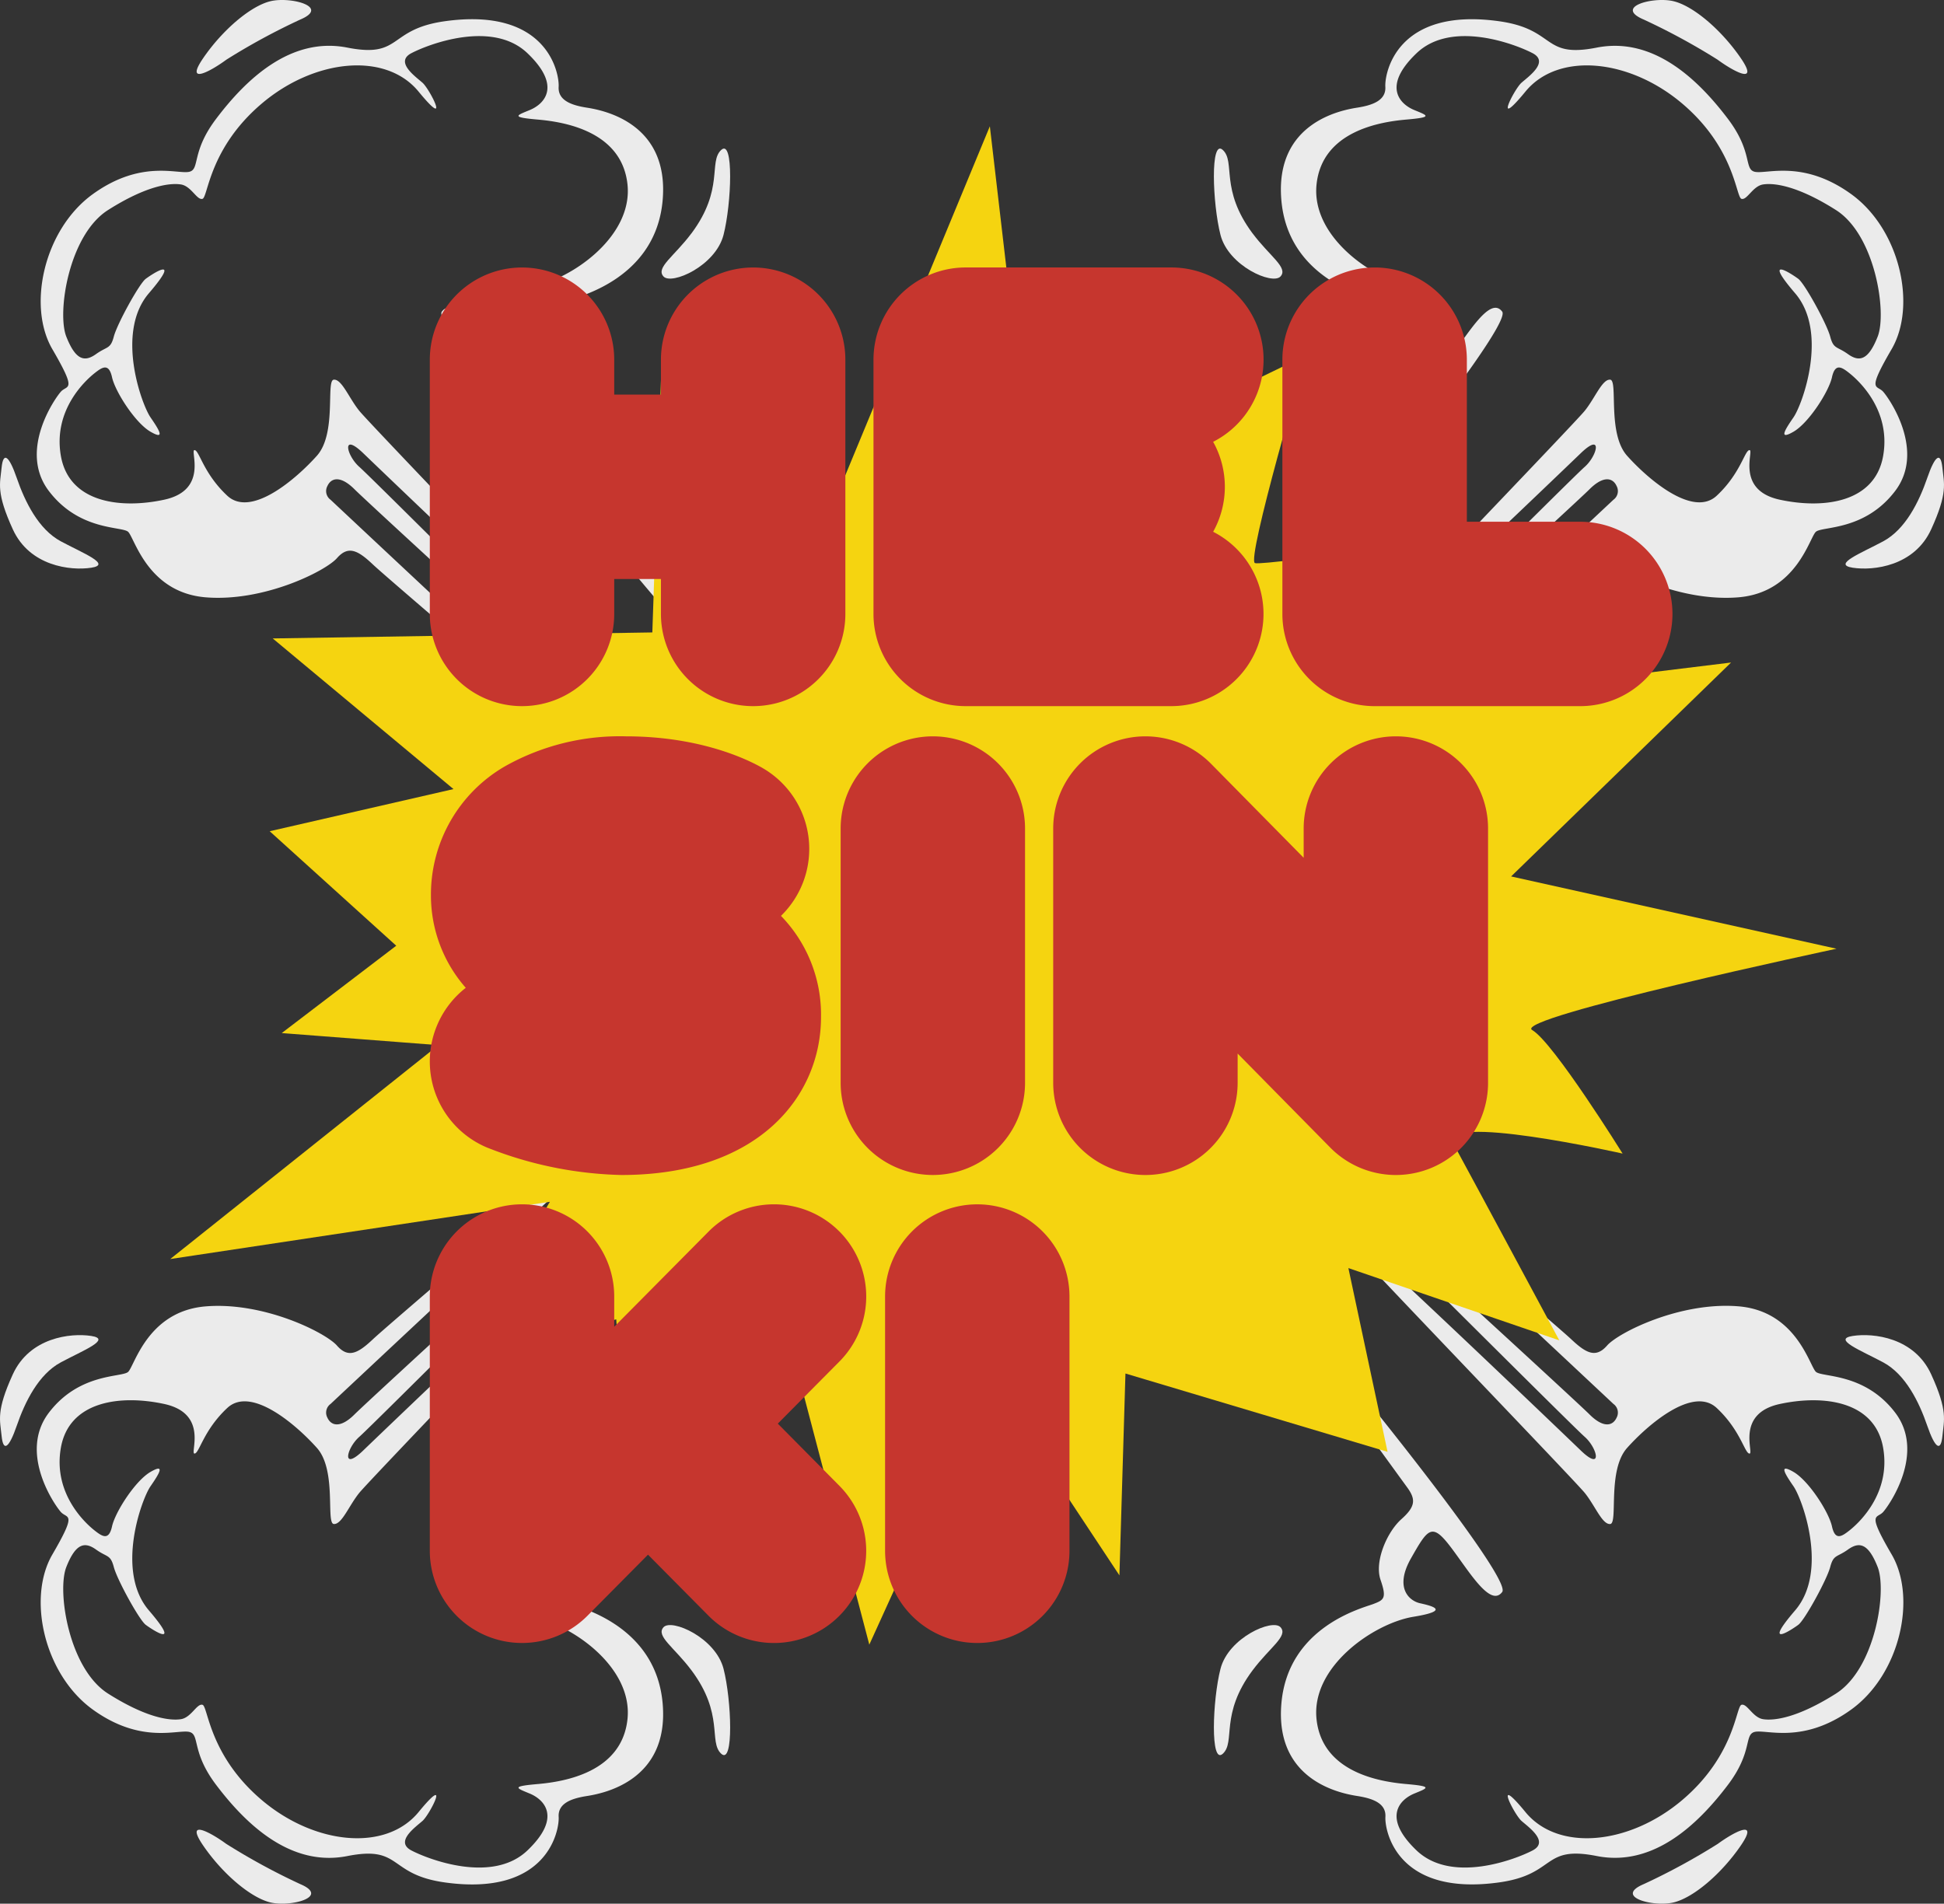
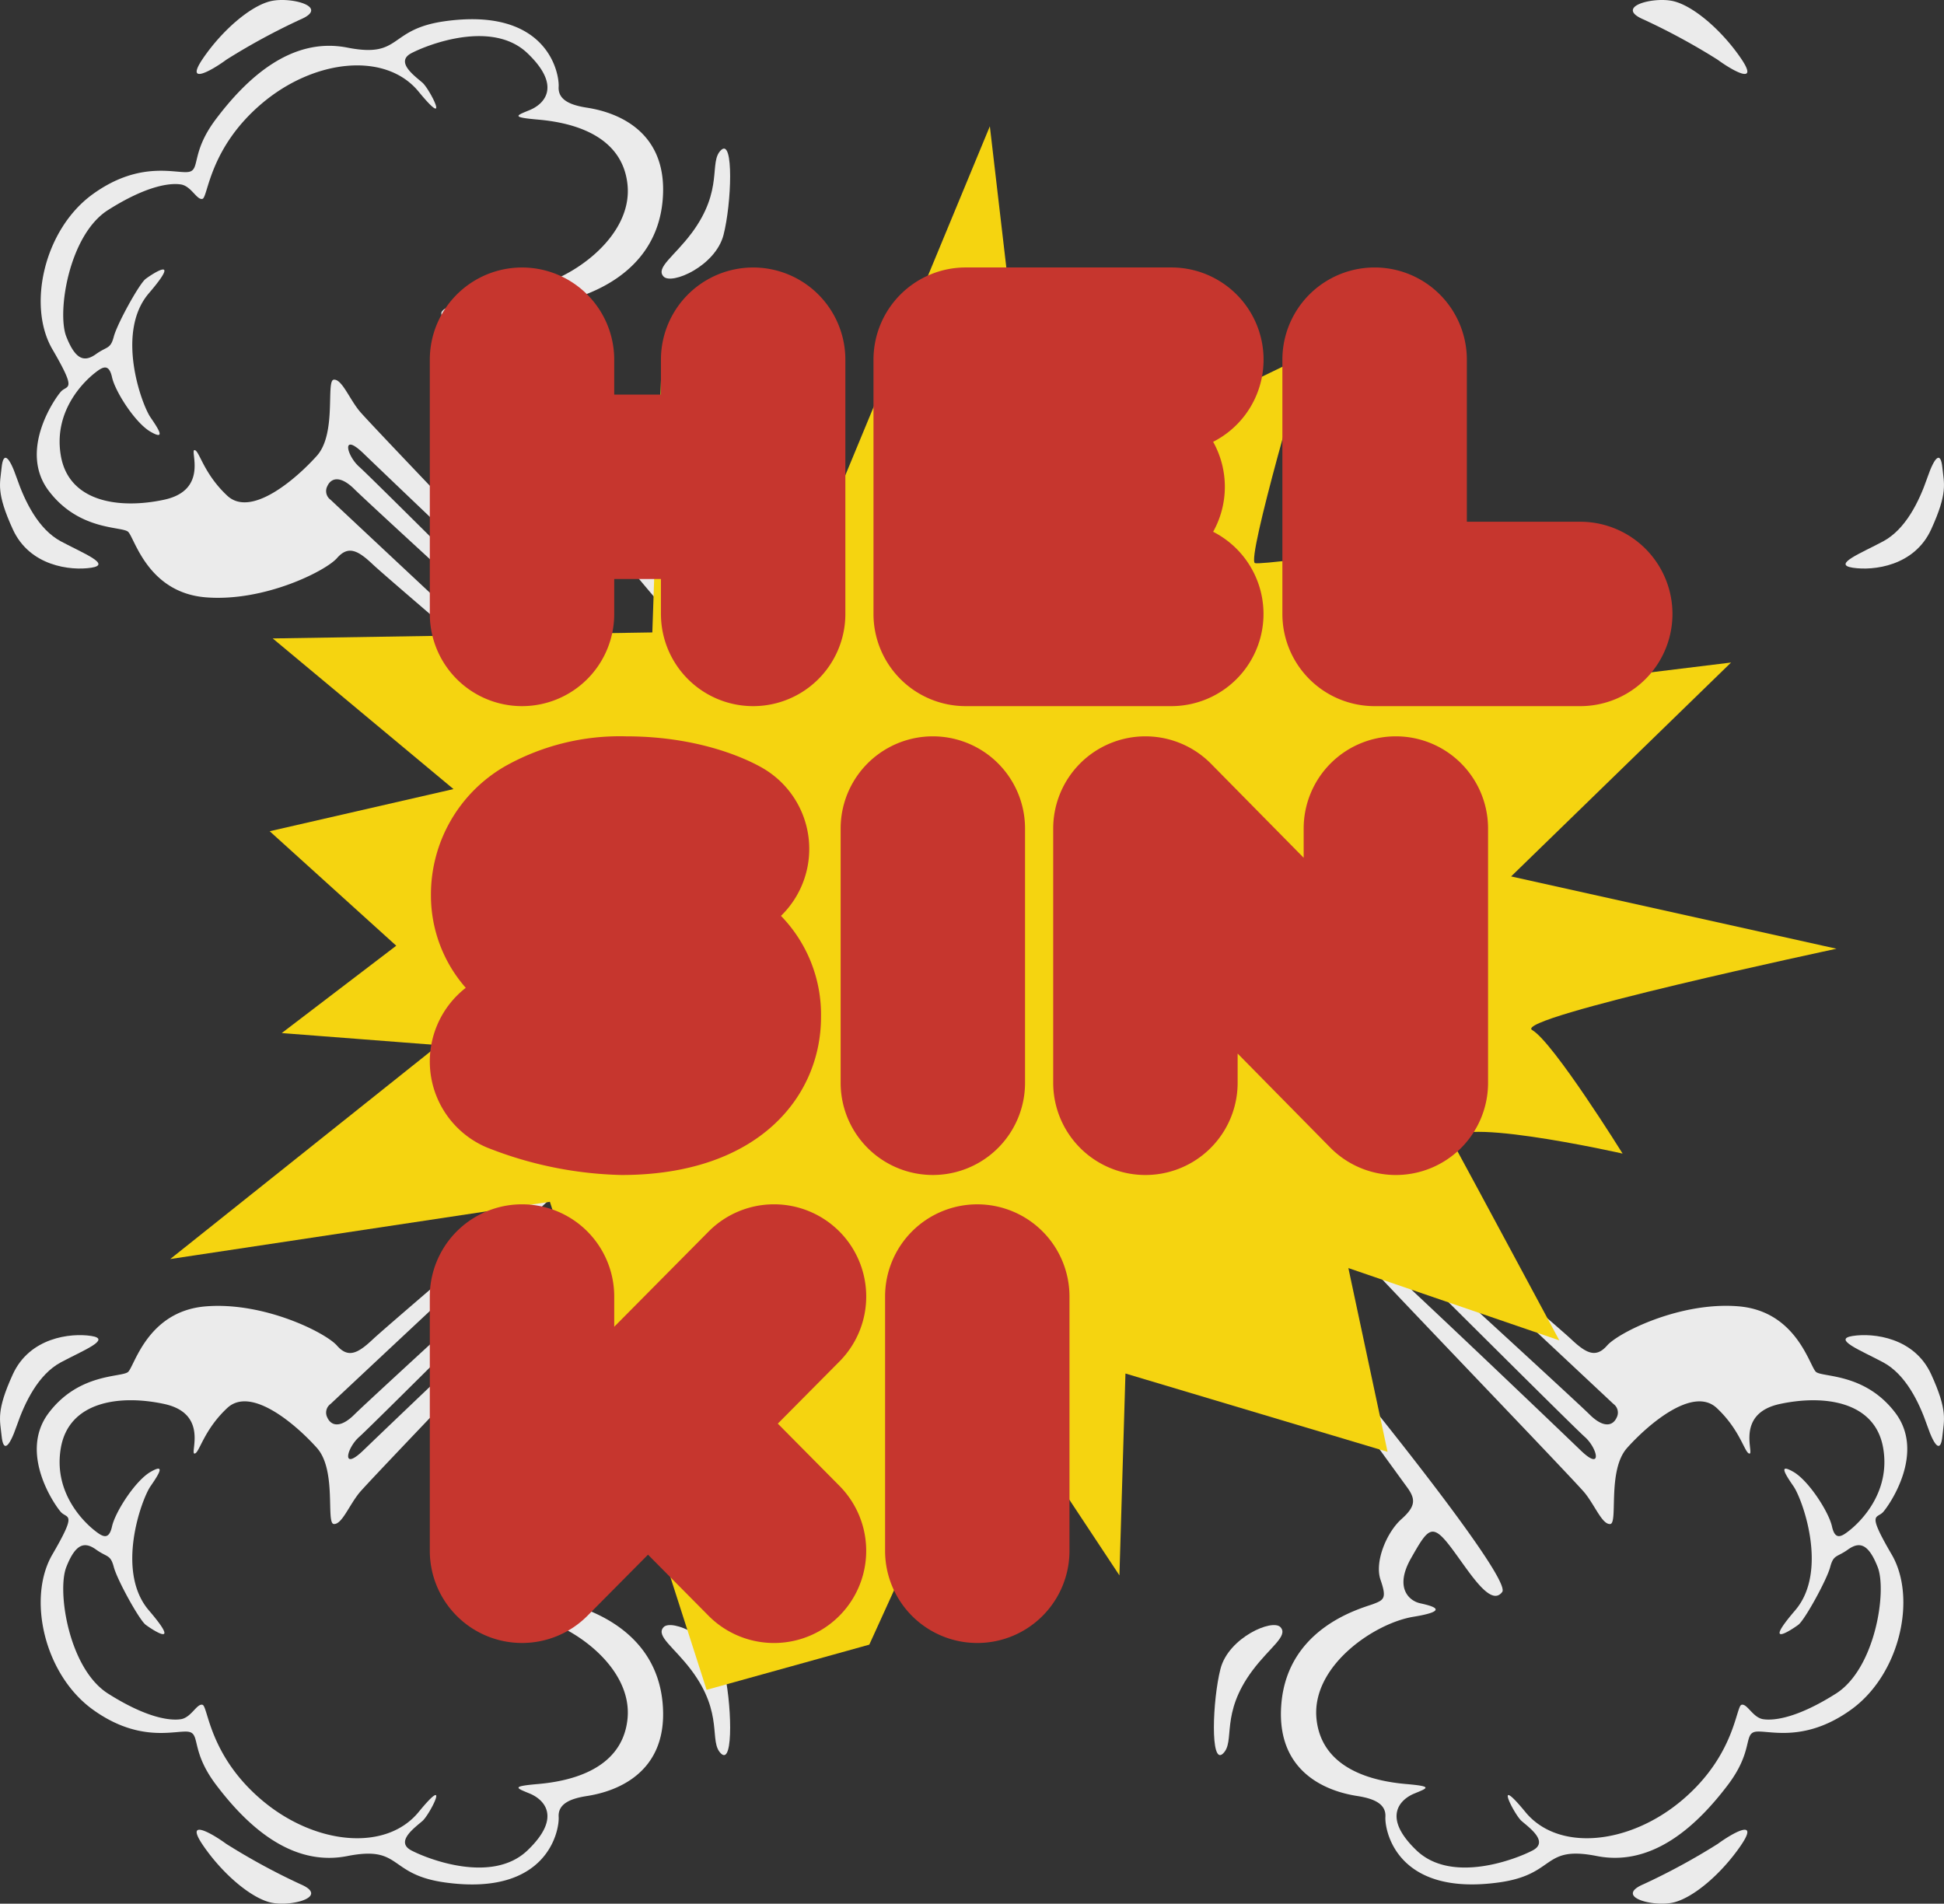
<svg xmlns="http://www.w3.org/2000/svg" id="Hel_Logo_2" data-name="Hel Logo 2" width="263.791" height="258.365" viewBox="0 0 263.791 258.365">
  <rect x="0" y="0" width="263.791" height="258.365" fill="#333333" stroke="none" />
  <defs>
    <clipPath id="clip-path">
      <rect id="Rectangle_7" data-name="Rectangle 7" width="263.791" height="258.365" fill="none" />
    </clipPath>
  </defs>
  <g id="Group_3" data-name="Group 3" clip-path="url(#clip-path)">
    <path id="Path_19" data-name="Path 19" d="M78.887,101.167c1.3.976,2.933,1.2-.217-1.521S44.027,67.392,44.027,67.392a1.449,1.449,0,0,1-.431-1.849c.542-1.192,1.845-1.411,3.691.437s33.45,30.842,34.968,31.927.436-.651-1.085-2.061-31.5-31.39-33.232-32.908-2.5-4.78.543-1.846S79.323,90.633,81.063,91.61s2.171,1.3-.871-2.173-30.844-32.361-32.255-34.1-2.389-4.345-3.475-4.236.436,7.275-2.282,10.318-8.9,8.472-12.163,5.43-3.8-6.191-4.451-6.191,1.956,5.431-4.128,6.734-12.922.325-14.007-5.973S10.9,51.1,11.988,50.233s1.958-1.412,2.391.543,3.15,6.189,5.214,7.383,1.193-.218,0-1.954-4.778-11.513-.217-16.833.435-2.607-.434-1.954-3.868,6.1-4.322,7.829-.891,1.294-2.414,2.379-2.752.89-4.036-2.379.346-13.8,5.667-17.172,8.471-3.691,9.883-3.472,2.172,2.168,2.93,1.955.872-6.843,8.037-12.926S51.522,6.575,55.974,12s1.52-.327.542-1.193-3.8-2.824-1.521-4.019,10.972-4.561,15.749,0,2.173,6.95.328,7.71-2.608.979,1.085,1.3,11.4,1.628,12.164,8.8S76.5,37.632,71.179,38.5s-2.281,1.523-.871,1.847,3.474,2.063,1.2,6.082-2.824,4.885-5.321,1.628-5.431-8.362-7.059-6.191S88.011,81.184,92.029,85.2s-.326-2.386-1.736-4.125S73.242,57.727,72.044,56.1s-1.191-2.6.764-4.342S76.5,46,75.634,43.5s-.437-2.713.974-3.255S88.23,37.2,89.1,26.665,80.844,14.5,78.781,14.177s-3.909-.979-3.8-2.827S73.46.514,59.557,2.447C51.74,3.534,53.779,7.5,46.309,6.03,38.6,4.511,32.533,10.358,28.5,15.7c-3.368,4.453-2.191,6.772-3.584,7.17-1.521.435-6.516-1.739-13.14,3.042s-8.93,15.152-5.5,21.043,2.02,4.8,1.154,5.778S1.673,60.767,5.8,66.2s9.881,4.779,10.751,5.537,2.608,8.252,10.535,8.9S43.376,77.057,44.9,75.318s2.824-1.084,4.885.871,29.1,24.978,29.1,24.978" transform="translate(0.825 0.431)" fill="#ebebeb" />
    <path id="Path_20" data-name="Path 20" d="M2.279,54.62c1.1,3.189,2.933,6.951,5.976,8.58s6.95,3.153,4.126,3.584-8.363-.217-10.642-5.214S0,55.383.216,53.211s.979-1.738,2.063,1.409" transform="translate(0 10.268)" fill="#ebebeb" />
    <path id="Path_21" data-name="Path 21" d="M26.323,8.09c-2.062,1.523-5.756,3.583-3.15-.217S29.583.815,32.3.162s8.145.761,4.018,2.5A89.069,89.069,0,0,0,26.323,8.09" transform="translate(4.41 0)" fill="#ebebeb" />
    <path id="Path_22" data-name="Path 22" d="M78.995,28.325c-2.342,3.14-4.888,4.667-3.8,5.863s7.061-1.41,8.148-5.645,1.41-13.143-.327-11.514.436,5.324-4.019,11.3" transform="translate(14.837 3.333)" fill="#ebebeb" />
-     <path id="Path_23" data-name="Path 23" d="M156.1,101.167c-1.3.976-2.93,1.2.219-1.521s34.642-32.254,34.642-32.254a1.448,1.448,0,0,0,.435-1.849c-.543-1.192-1.847-1.411-3.692.437s-33.448,30.842-34.969,31.927-.435-.651,1.084-2.061,31.5-31.39,33.233-32.908,2.5-4.78-.541-1.846S155.667,90.633,153.93,91.61s-2.172,1.3.867-2.173,30.844-32.361,32.256-34.1,2.39-4.345,3.474-4.236-.431,7.275,2.281,10.318,8.9,8.472,12.164,5.43,3.8-6.191,4.455-6.191-1.956,5.431,4.124,6.734,12.92.325,14.011-5.973S224.084,51.1,223,50.233s-1.956-1.412-2.389.543-3.151,6.189-5.214,7.383-1.2-.218,0-1.954,4.776-11.513.216-16.833-.436-2.607.437-1.954,3.864,6.1,4.321,7.829.892,1.294,2.408,2.379,2.757.89,4.038-2.379-.347-13.8-5.665-17.172-8.47-3.691-9.883-3.472-2.171,2.168-2.933,1.955-.866-6.843-8.036-12.926S183.47,6.575,179.017,12s-1.521-.327-.545-1.193,3.8-2.824,1.52-4.019-10.968-4.561-15.745,0-2.172,6.95-.327,7.71,2.607.979-1.083,1.3-11.406,1.628-12.164,8.8,7.817,13.028,13.14,13.9,2.282,1.523.866,1.847-3.472,2.063-1.191,6.082,2.824,4.885,5.32,1.628,5.432-8.362,7.057-6.191-28.886,39.315-32.9,43.331.323-2.386,1.735-4.125S161.749,57.727,162.942,56.1s1.2-2.6-.758-4.342S158.489,46,159.359,43.5s.435-2.713-.979-3.255S146.761,37.2,145.892,26.665s8.252-12.164,10.316-12.488,3.91-.979,3.8-2.827,1.518-10.836,15.422-8.9c7.82,1.088,5.782,5.056,13.25,3.583,7.71-1.519,13.773,4.328,17.812,9.665,3.366,4.453,2.19,6.772,3.584,7.17,1.517.435,6.514-1.739,13.14,3.042s8.927,15.152,5.494,21.043-2.021,4.8-1.15,5.778,5.754,8.04,1.63,13.47-9.883,4.779-10.754,5.537-2.607,8.252-10.534,8.9-16.289-3.583-17.808-5.321-2.826-1.084-4.89.871S156.1,101.167,156.1,101.167" transform="translate(27.976 0.431)" fill="#ebebeb" />
    <path id="Path_24" data-name="Path 24" d="M220.121,54.62c-1.1,3.189-2.933,6.951-5.972,8.58s-6.95,3.153-4.13,3.584,8.364-.217,10.644-5.214,1.737-6.188,1.519-8.36-.979-1.738-2.062,1.409" transform="translate(41.39 10.268)" fill="#ebebeb" />
    <path id="Path_25" data-name="Path 25" d="M196.436,8.09c2.068,1.523,5.76,3.583,3.151-.217S193.178.815,190.464.162s-8.145.761-4.018,2.5a89,89,0,0,1,9.99,5.429" transform="translate(36.619 0)" fill="#ebebeb" />
-     <path id="Path_26" data-name="Path 26" d="M142.735,28.325c2.343,3.14,4.888,4.667,3.8,5.863s-7.062-1.41-8.145-5.645-1.411-13.143.325-11.514-.432,5.324,4.018,11.3" transform="translate(27.223 3.333)" fill="#ebebeb" />
    <path id="Path_27" data-name="Path 27" d="M156.1,130.97c-1.3-.978-2.928-1.194.218,1.523s34.644,32.254,34.644,32.254a1.445,1.445,0,0,1,.434,1.847c-.543,1.194-1.847,1.41-3.69-.435s-33.45-30.844-34.972-31.93-.435.653,1.087,2.064,31.5,31.386,33.235,32.909,2.493,4.775-.545,1.841-30.845-29.536-32.581-30.515-2.173-1.3.868,2.173,30.844,32.364,32.257,34.1,2.386,4.343,3.472,4.237-.432-7.277,2.282-10.321,8.9-8.471,12.162-5.428,3.8,6.19,4.455,6.19-1.956-5.43,4.124-6.734,12.926-.326,14.01,5.972S224.089,181.038,223,181.9s-1.956,1.412-2.388-.542-3.152-6.19-5.215-7.387-1.2.218,0,1.954,4.78,11.515.218,16.835-.439,2.607.435,1.954,3.863-6.1,4.321-7.829.893-1.294,2.408-2.378,2.757-.894,4.038,2.378-.341,13.8-5.665,17.17-8.47,3.692-9.88,3.473-2.174-2.17-2.936-1.953-.866,6.843-8.036,12.923-16.829,7.06-21.285,1.632-1.519.325-.543,1.193,3.8,2.824,1.52,4.019-10.969,4.562-15.746,0-2.172-6.948-.328-7.713,2.607-.978-1.083-1.3-11.4-1.627-12.164-8.8,7.821-13.029,13.141-13.9,2.281-1.52.867-1.846-3.474-2.064-1.193-6.082,2.824-4.888,5.32-1.628,5.432,8.363,7.06,6.191-28.887-39.316-32.9-43.334.325,2.389,1.736,4.128,17.052,23.349,18.247,24.979,1.194,2.6-.762,4.343-3.691,5.755-2.825,8.253.437,2.715-.975,3.259-11.623,3.041-12.49,13.575,8.253,12.163,10.32,12.489,3.909.978,3.8,2.826,1.518,10.835,15.422,8.9c7.819-1.087,5.78-5.056,13.25-3.584,7.709,1.524,13.772-4.326,17.811-9.663,3.366-4.455,2.19-6.77,3.584-7.168,1.52-.436,6.516,1.737,13.14-3.043s8.931-15.156,5.494-21.045-2.016-4.8-1.15-5.779,5.758-8.039,1.63-13.467-9.883-4.78-10.754-5.539-2.607-8.253-10.534-8.9-16.288,3.584-17.808,5.32-2.825,1.083-4.89-.867-29.1-24.982-29.1-24.982" transform="translate(27.976 25.799)" fill="#ebebeb" />
    <path id="Path_28" data-name="Path 28" d="M220.121,163.528c-1.1-3.189-2.933-6.95-5.972-8.579s-6.95-3.148-4.13-3.583,8.364.217,10.644,5.212,1.737,6.19,1.524,8.361-.979,1.741-2.067-1.411" transform="translate(41.39 29.948)" fill="#ebebeb" />
    <path id="Path_29" data-name="Path 29" d="M196.441,209.233c2.063-1.521,5.755-3.584,3.146.219s-6.4,7.056-9.12,7.708-8.146-.758-4.018-2.5a88.87,88.87,0,0,0,9.992-5.432" transform="translate(36.619 41.042)" fill="#ebebeb" />
    <path id="Path_30" data-name="Path 30" d="M142.737,190.258c2.341-3.14,4.888-4.67,3.8-5.864s-7.059,1.411-8.145,5.646-1.411,13.143.326,11.515-.434-5.324,4.019-11.3" transform="translate(27.223 36.451)" fill="#ebebeb" />
    <path id="Path_31" data-name="Path 31" d="M78.891,130.97c1.3-.978,2.929-1.194-.218,1.523s-34.644,32.254-34.644,32.254a1.447,1.447,0,0,0-.434,1.847c.543,1.194,1.847,1.41,3.691-.435s33.45-30.844,34.969-31.93.435.653-1.087,2.064S49.675,167.678,47.937,169.2s-2.494,4.775.545,1.841,30.842-29.536,32.579-30.515,2.173-1.3-.867,2.173-30.844,32.364-32.257,34.1-2.389,4.343-3.474,4.237.435-7.277-2.281-10.321-8.9-8.471-12.163-5.428-3.8,6.19-4.453,6.19,1.956-5.43-4.126-6.734S8.517,164.42,7.43,170.718,10.9,181.038,11.99,181.9s1.955,1.412,2.389-.542,3.15-6.19,5.214-7.387,1.2.218,0,1.954-4.775,11.515-.216,16.835.434,2.607-.435,1.954-3.868-6.1-4.322-7.829-.891-1.294-2.41-2.378-2.755-.894-4.038,2.378.346,13.8,5.668,17.17,8.469,3.692,9.881,3.473,2.172-2.17,2.934-1.953.869,6.843,8.036,12.923,16.832,7.06,21.287,1.632,1.518.325.541,1.193-3.8,2.824-1.521,4.019,10.97,4.562,15.746,0,2.173-6.948.329-7.713-2.608-.978,1.084-1.3,11.4-1.627,12.164-8.8S76.5,194.5,71.179,193.634s-2.281-1.52-.867-1.846,3.474-2.064,1.192-6.082-2.824-4.888-5.32-1.628-5.432,8.363-7.057,6.191,28.885-39.316,32.9-43.334-.325,2.389-1.736,4.128-17.051,23.349-18.247,24.979-1.193,2.6.762,4.343,3.691,5.755,2.825,8.253-.437,2.715.976,3.259S88.23,194.938,89.1,205.472s-8.253,12.163-10.317,12.489-3.909.978-3.8,2.826-1.518,10.835-15.423,8.9c-7.818-1.087-5.779-5.056-13.249-3.584-7.71,1.524-13.775-4.326-17.811-9.663-3.368-4.455-2.191-6.77-3.584-7.168-1.519-.436-6.513,1.737-13.14-3.043s-8.929-15.156-5.5-21.045,2.021-4.8,1.152-5.779S1.674,171.369,5.8,165.941s9.881-4.78,10.752-5.539,2.608-8.253,10.535-8.9,16.29,3.584,17.812,5.32,2.824,1.083,4.888-.867S78.891,130.97,78.891,130.97" transform="translate(0.825 25.799)" fill="#ebebeb" />
    <path id="Path_32" data-name="Path 32" d="M2.281,163.528c1.1-3.189,2.931-6.95,5.973-8.579s6.95-3.148,4.127-3.583-8.364.217-10.643,5.212S0,162.769.218,164.94s.978,1.741,2.063-1.411" transform="translate(0 29.948)" fill="#ebebeb" />
    <path id="Path_33" data-name="Path 33" d="M26.325,209.233c-2.064-1.521-5.759-3.584-3.152.219s6.412,7.056,9.123,7.708,8.148-.758,4.018-2.5a88.92,88.92,0,0,1-9.989-5.432" transform="translate(4.41 41.042)" fill="#ebebeb" />
    <path id="Path_34" data-name="Path 34" d="M79,190.258c-2.342-3.14-4.888-4.67-3.8-5.864s7.059,1.411,8.145,5.646,1.41,13.143-.325,11.515.434-5.324-4.019-11.3" transform="translate(14.837 36.451)" fill="#ebebeb" />
-     <path id="Path_35" data-name="Path 35" d="M57.718,104.26,33.188,83.815,84.7,83,85.93,47.016l22.9,19.627L130.5,14.307l5.724,49.066,37.21-17.99s-8.18,27.8-6.956,28.21,35.167-4.5,35.167-4.5l-10.635,22.9,40.07-4.909-29.847,29.032,44.154,9.813s-44.154,9.4-41.295,11.037,12.269,16.766,12.269,16.766-25.352-5.724-22.9-1.229,14.314,26.579,14.314,26.579l-28.625-9.812,5.317,24.941L148.9,183.579l-.818,27.395L130.5,184.4l-16.357,35.977L103.513,179.9,81.843,203.207,79.8,176.221l-22.078,6.134L70.8,160.274l-51.519,7.769,36.391-29.03-21.26-1.638L49.95,125.519,32.778,109.981Z" transform="translate(3.818 2.833)" fill="#f5d410" />
+     <path id="Path_35" data-name="Path 35" d="M57.718,104.26,33.188,83.815,84.7,83,85.93,47.016l22.9,19.627L130.5,14.307l5.724,49.066,37.21-17.99s-8.18,27.8-6.956,28.21,35.167-4.5,35.167-4.5l-10.635,22.9,40.07-4.909-29.847,29.032,44.154,9.813s-44.154,9.4-41.295,11.037,12.269,16.766,12.269,16.766-25.352-5.724-22.9-1.229,14.314,26.579,14.314,26.579l-28.625-9.812,5.317,24.941L148.9,183.579l-.818,27.395L130.5,184.4l-16.357,35.977l-22.078,6.134L70.8,160.274l-51.519,7.769,36.391-29.03-21.26-1.638L49.95,125.519,32.778,109.981Z" transform="translate(3.818 2.833)" fill="#f5d410" />
    <path id="Path_36" data-name="Path 36" d="M104.2,140.062a12.508,12.508,0,0,0-17.7.084L73.708,153.054v-4.106a12.512,12.512,0,0,0-25.025,0v34.512a12.515,12.515,0,0,0,21.4,8.808l8.209-8.283,8.207,8.283a12.513,12.513,0,1,0,17.776-17.617L95.906,166.2l8.372-8.443a12.517,12.517,0,0,0-.08-17.7" transform="translate(9.639 27.014)" fill="#c6362e" />
    <path id="Path_37" data-name="Path 37" d="M112.765,136.438a12.513,12.513,0,0,0-12.513,12.511V183.46a12.511,12.511,0,0,0,25.022,0V148.949a12.512,12.512,0,0,0-12.509-12.511" transform="translate(19.849 27.014)" fill="#c6362e" />
    <path id="Path_38" data-name="Path 38" d="M61.2,89.836A12.511,12.511,0,0,0,73.708,77.324v-4.74h6.339v4.74a12.512,12.512,0,0,0,25.025,0V42.817a12.512,12.512,0,0,0-25.025,0v4.738H73.708V42.817a12.512,12.512,0,1,0-25.024,0V77.324A12.511,12.511,0,0,0,61.2,89.836" transform="translate(9.639 6)" fill="#c6362e" />
    <path id="Path_39" data-name="Path 39" d="M111.453,89.836h27.9a12.513,12.513,0,0,0,5.675-23.663,12.525,12.525,0,0,0,0-12.21A12.51,12.51,0,0,0,139.356,30.3h-27.9A12.512,12.512,0,0,0,98.939,42.817V77.324a12.512,12.512,0,0,0,12.514,12.512" transform="translate(19.589 6)" fill="#c6362e" />
    <path id="Path_40" data-name="Path 40" d="M185.67,64.811H170.285V42.817a12.515,12.515,0,0,0-25.031,0V77.324a12.513,12.513,0,0,0,12.518,12.513h27.9a12.513,12.513,0,0,0,0-25.026" transform="translate(28.759 6)" fill="#c6362e" />
    <path id="Path_41" data-name="Path 41" d="M120.24,130.441V95.931a12.511,12.511,0,1,0-25.022,0v34.511a12.511,12.511,0,1,0,25.022,0" transform="translate(18.853 16.516)" fill="#c6362e" />
    <path id="Path_42" data-name="Path 42" d="M165.794,83.419a12.513,12.513,0,0,0-12.513,12.512V99.9L140.72,87.152a12.511,12.511,0,0,0-21.425,8.779v34.511a12.513,12.513,0,0,0,25.026,0v-3.97l12.556,12.749a12.51,12.51,0,0,0,21.425-8.779V95.931a12.51,12.51,0,0,0-12.508-12.512" transform="translate(23.62 16.516)" fill="#c6362e" />
    <path id="Path_43" data-name="Path 43" d="M56.583,139.279h0a52.432,52.432,0,0,0,18.095,3.675c18.719,0,27.09-10.763,27.09-21.427a19.229,19.229,0,0,0-5.433-13.742,12.679,12.679,0,0,0-2.239-19.912c-1.222-.744-7.853-4.454-18.792-4.454A31.765,31.765,0,0,0,58.859,87.5a20.1,20.1,0,0,0-10.022,17.458,19,19,0,0,0,4.727,12.593,12.671,12.671,0,0,0,3.019,21.732" transform="translate(9.639 16.516)" fill="#c6362e" />
  </g>
</svg>